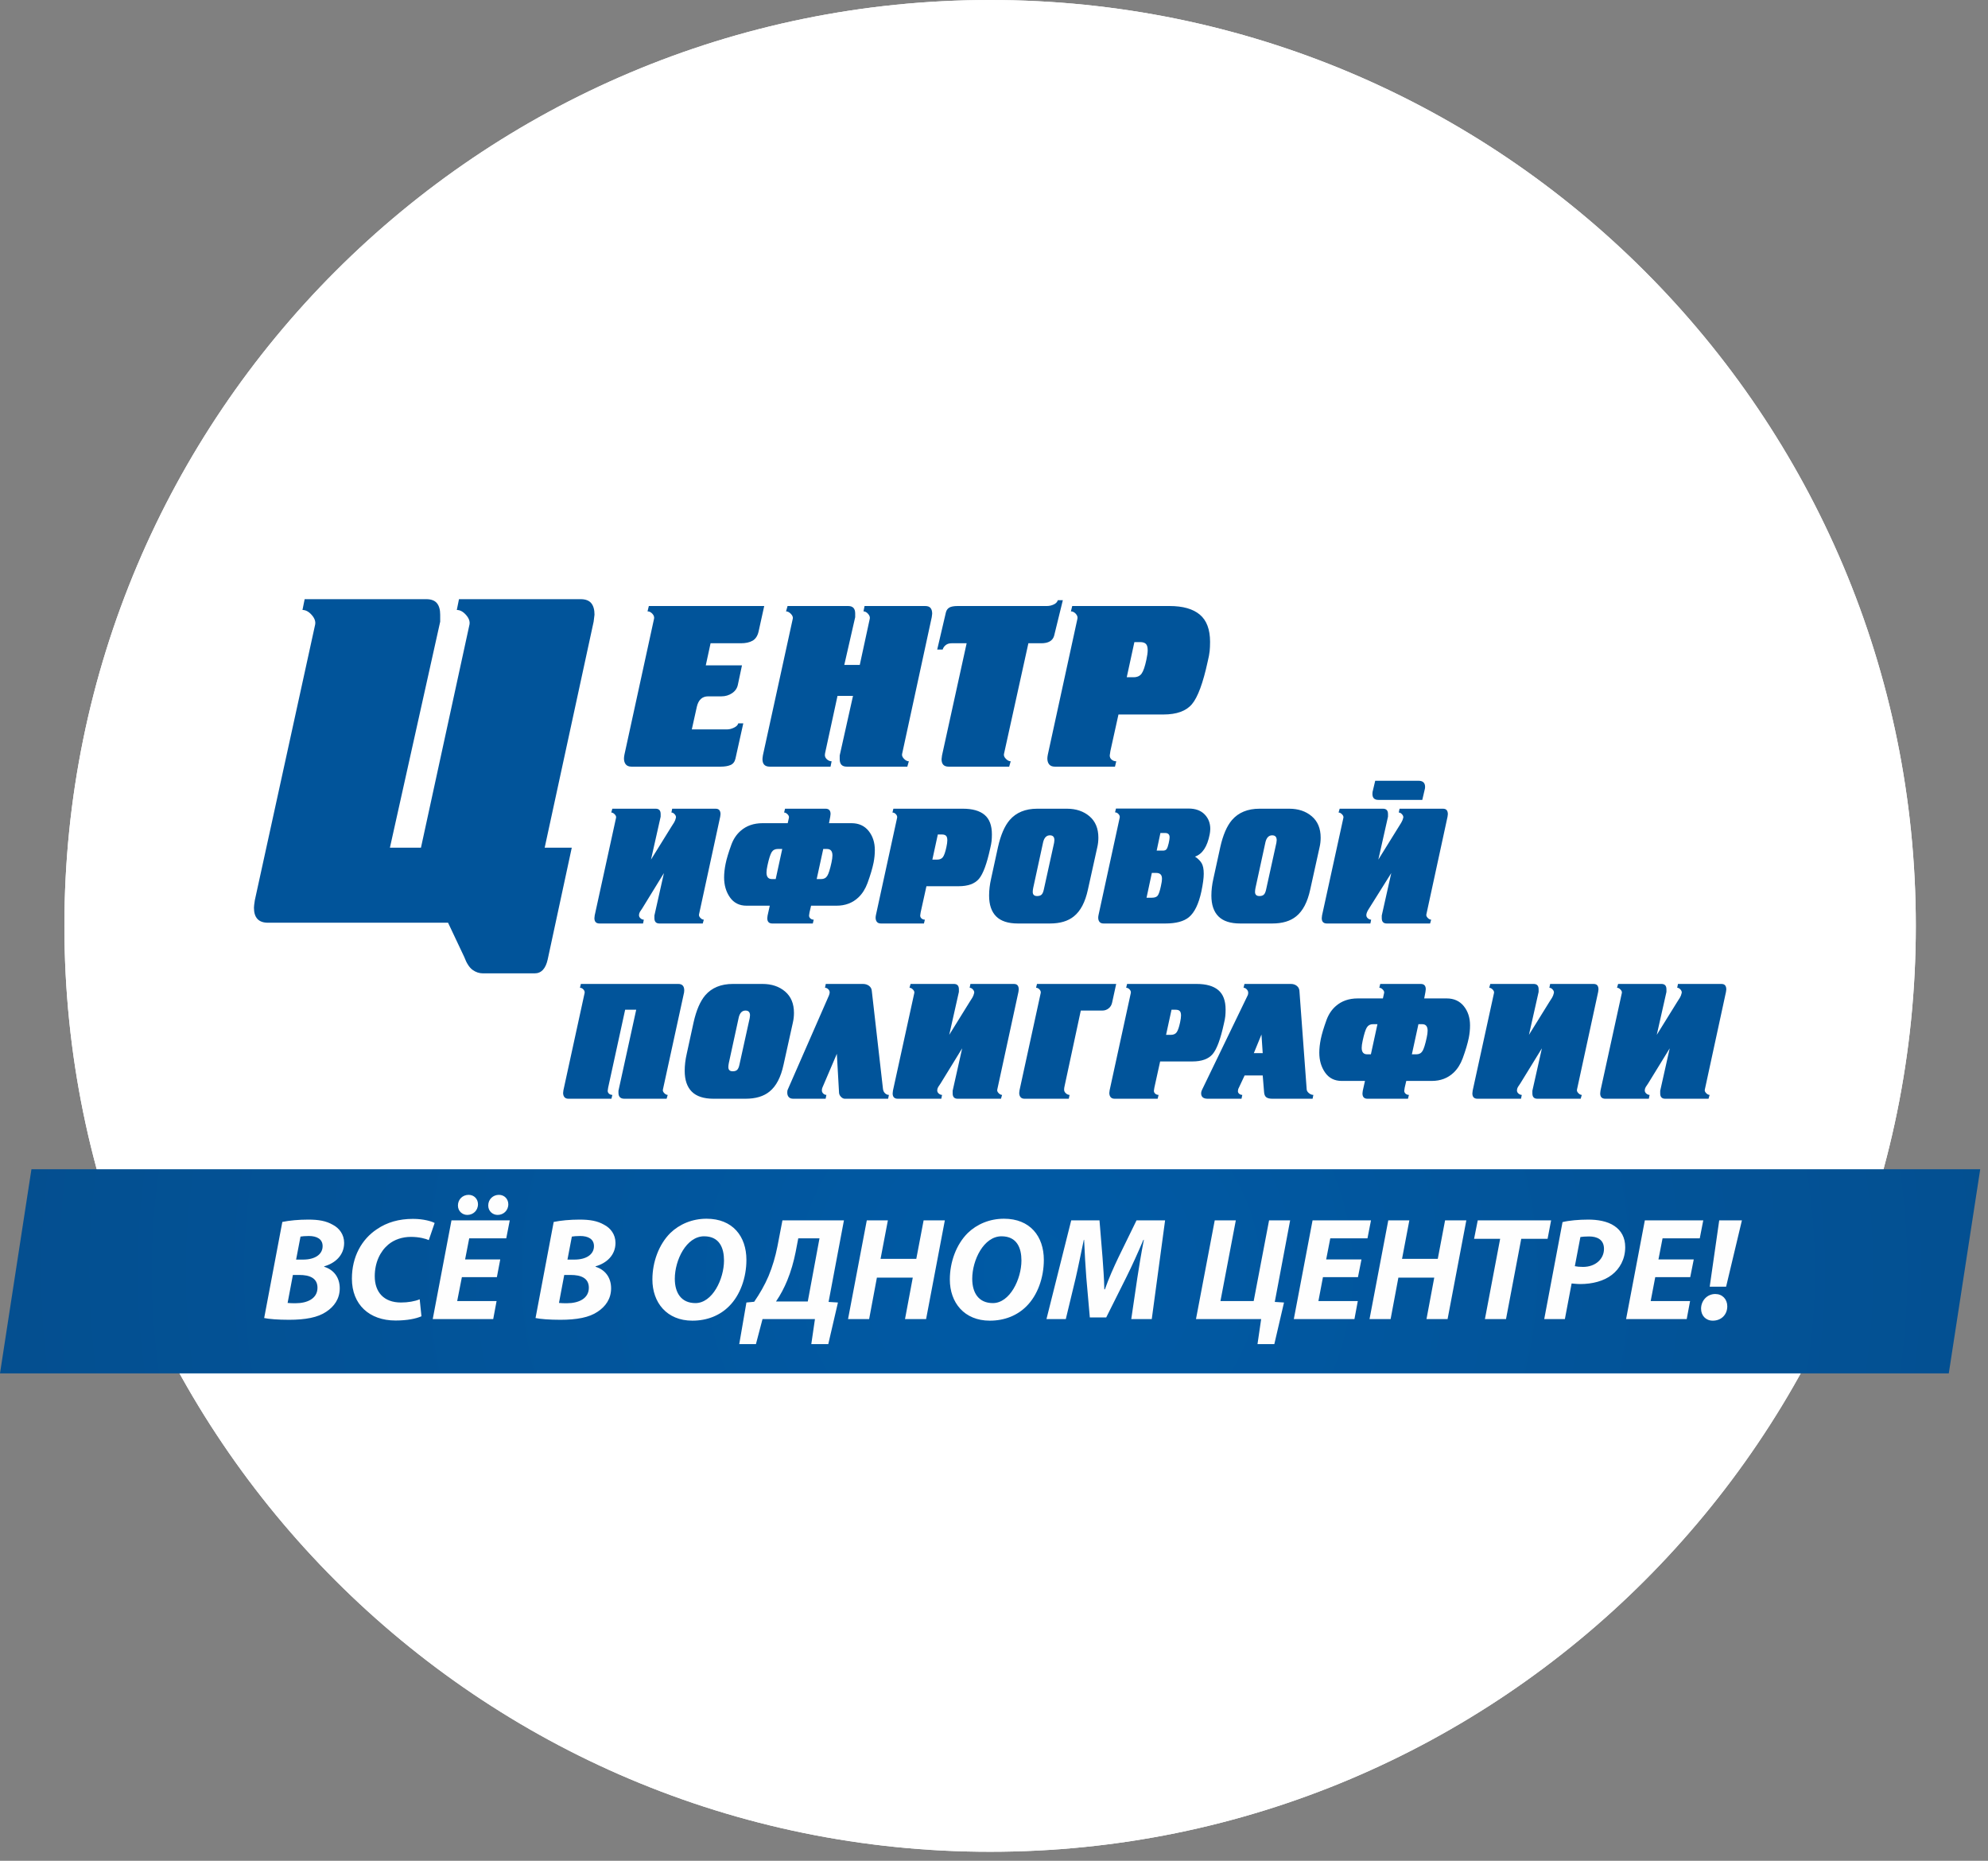
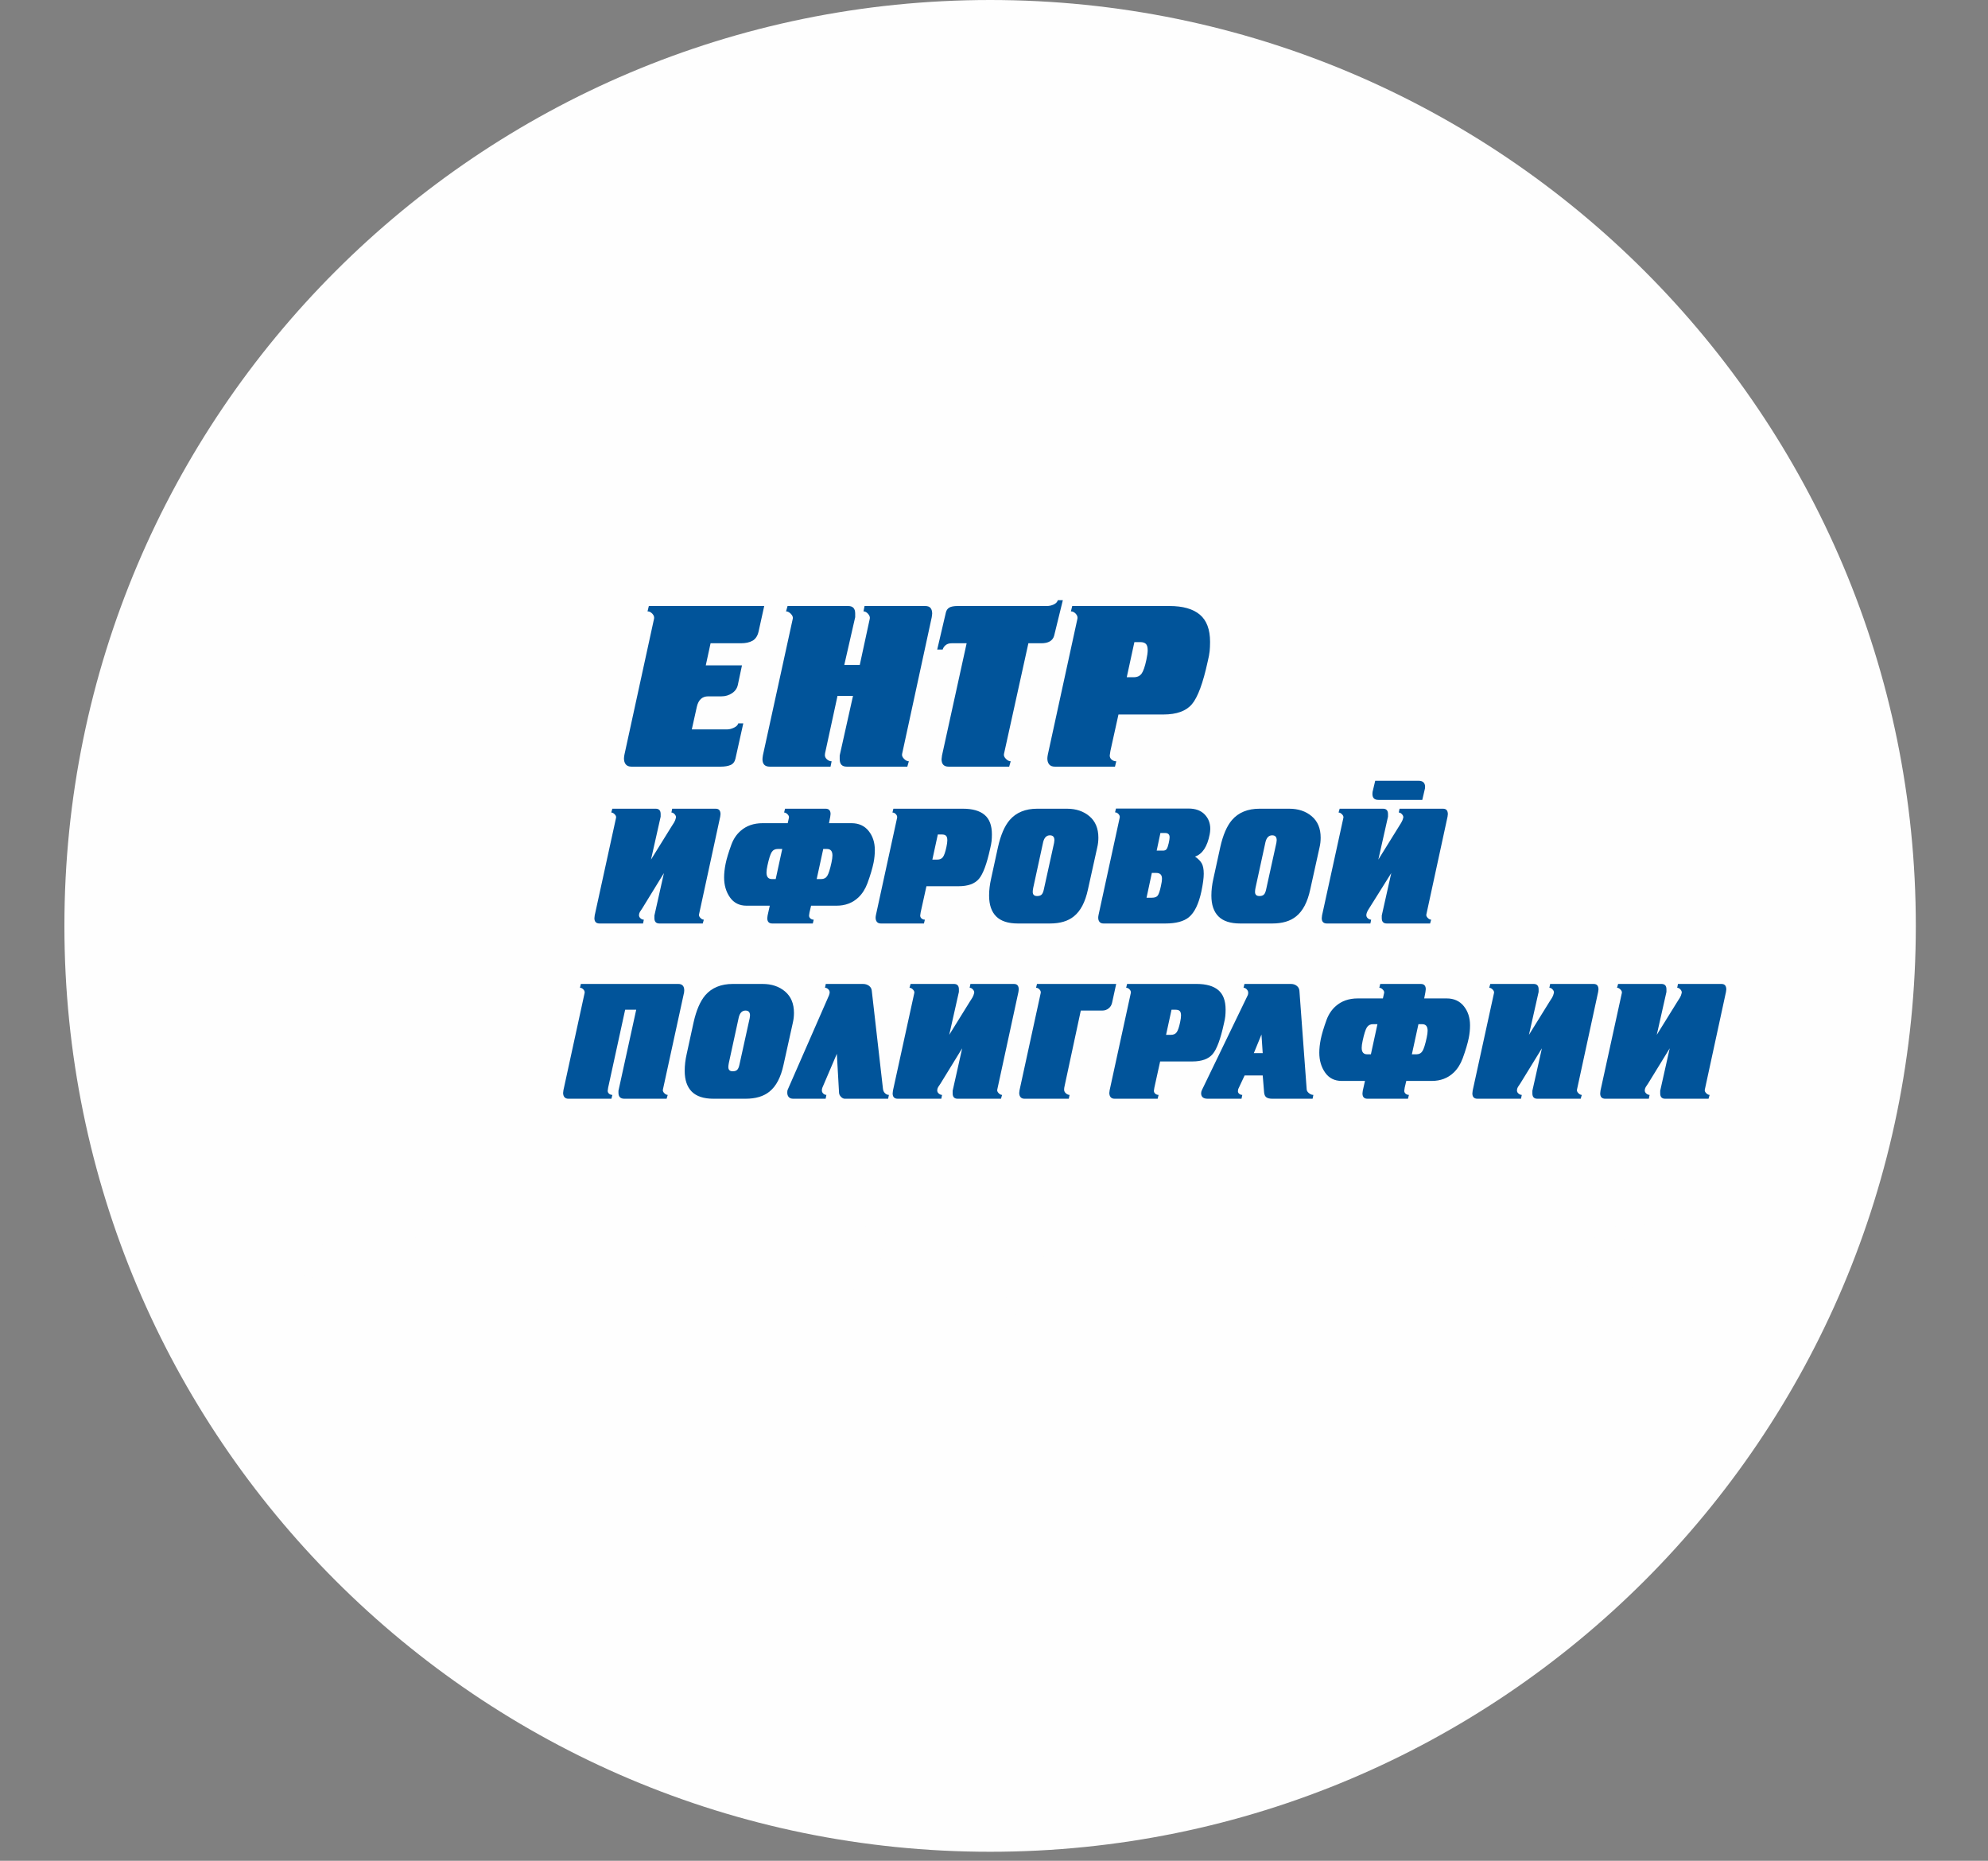
<svg xmlns="http://www.w3.org/2000/svg" width="156" height="146" viewBox="0 0 156 146" fill="none">
  <rect x="0" y="0" width="156" height="146" fill="#808080" stroke="none" />
  <path d="M77.695 145.292C117.813 145.292 150.336 112.767 150.336 72.646C150.336 32.525 117.813 0 77.695 0C37.577 0 5.054 32.525 5.054 72.646C5.054 112.767 37.577 145.292 77.695 145.292Z" fill="#FEFEFE" />
-   <path d="M77.695 145.292C117.813 145.292 150.336 112.767 150.336 72.646C150.336 32.525 117.813 0 77.695 0C37.577 0 5.054 32.525 5.054 72.646C5.054 112.767 37.577 145.292 77.695 145.292Z" fill="white" />
-   <path fill-rule="evenodd" clip-rule="evenodd" d="M155.39 91.739H2.467L0 107.755H152.923L155.39 91.739Z" fill="url(#paint0_radial)" />
  <path d="M50.915 47.549H59.969L59.525 49.558C59.445 49.899 59.288 50.136 59.054 50.271C58.819 50.404 58.514 50.471 58.138 50.471H55.759L55.383 52.206H58.223L57.898 53.74C57.841 54.008 57.69 54.224 57.445 54.389C57.2 54.553 56.923 54.636 56.615 54.636H55.57C55.103 54.636 54.806 54.91 54.68 55.458L54.287 57.229H57.06C57.231 57.229 57.411 57.184 57.599 57.092C57.787 57.001 57.898 56.888 57.933 56.754H58.327L57.71 59.531C57.653 59.774 57.524 59.939 57.325 60.024C57.126 60.109 56.872 60.152 56.563 60.152H49.545C49.352 60.152 49.206 60.094 49.109 59.979C49.012 59.863 48.964 59.707 48.964 59.512C48.964 59.44 48.975 59.342 48.998 59.22L51.326 48.535C51.349 48.401 51.303 48.273 51.189 48.151C51.075 48.03 50.949 47.969 50.812 47.969L50.915 47.549ZM66.936 54.599H65.72L64.745 59.093L64.728 59.238C64.728 59.373 64.785 59.488 64.899 59.586C65.013 59.683 65.133 59.731 65.258 59.731L65.173 60.152H60.398C60.021 60.152 59.832 59.956 59.832 59.567C59.832 59.506 59.844 59.403 59.867 59.257L62.212 48.535C62.235 48.414 62.183 48.289 62.058 48.16C61.932 48.033 61.807 47.969 61.681 47.969L61.801 47.549H66.559C66.925 47.549 67.107 47.743 67.107 48.133C67.107 48.182 67.107 48.279 67.107 48.425L66.252 52.17H67.467L68.254 48.535C68.276 48.414 68.231 48.289 68.117 48.16C68.003 48.033 67.883 47.969 67.758 47.969L67.843 47.549H72.602C72.795 47.549 72.936 47.6 73.021 47.704C73.107 47.808 73.149 47.957 73.149 48.151L73.115 48.425L70.787 59.165C70.764 59.287 70.816 59.412 70.941 59.54C71.067 59.668 71.192 59.731 71.318 59.731L71.198 60.152H66.439C66.075 60.152 65.892 59.956 65.892 59.567C65.892 59.518 65.892 59.422 65.892 59.275L66.936 54.599ZM75.151 47.549H82.153C82.335 47.549 82.512 47.509 82.683 47.43C82.854 47.351 82.963 47.238 83.008 47.092H83.402L82.717 49.887C82.603 50.276 82.266 50.471 81.707 50.471H80.698L78.781 59.165C78.757 59.287 78.809 59.412 78.935 59.54C79.06 59.668 79.186 59.731 79.311 59.731L79.191 60.152H74.433C74.068 60.152 73.885 59.956 73.885 59.567C73.885 59.518 73.897 59.422 73.92 59.275L75.853 50.471H74.672C74.49 50.471 74.338 50.517 74.219 50.608C74.099 50.7 74.016 50.818 73.971 50.964H73.544L74.227 48.042C74.273 47.871 74.364 47.746 74.501 47.667C74.638 47.589 74.855 47.549 75.151 47.549ZM84.138 47.549H91.772C92.822 47.549 93.615 47.774 94.151 48.224C94.687 48.675 94.955 49.388 94.955 50.362C94.955 50.629 94.944 50.873 94.922 51.092C94.898 51.312 94.848 51.585 94.767 51.914C94.402 53.595 93.991 54.706 93.535 55.247C93.079 55.79 92.331 56.06 91.293 56.06H87.767L87.133 58.928L87.082 59.275C87.082 59.409 87.133 59.518 87.236 59.604C87.339 59.689 87.459 59.731 87.595 59.731L87.493 60.152H82.769C82.574 60.152 82.429 60.094 82.332 59.979C82.235 59.863 82.187 59.707 82.187 59.512C82.187 59.44 82.198 59.342 82.221 59.22L84.549 48.535C84.572 48.401 84.526 48.273 84.412 48.151C84.298 48.03 84.172 47.969 84.035 47.969L84.138 47.549ZM89.016 50.38L88.417 53.137H88.948C89.233 53.137 89.444 53.044 89.581 52.855C89.718 52.666 89.843 52.304 89.957 51.768C90.025 51.451 90.06 51.202 90.06 51.019C90.06 50.775 90.012 50.608 89.915 50.517C89.818 50.426 89.672 50.38 89.478 50.38H89.016Z" fill="#01549A" />
  <path d="M131.024 82.252L129.324 85.019C129.226 85.159 129.165 85.25 129.14 85.293C129.091 85.381 129.066 85.468 129.066 85.555C129.066 85.65 129.107 85.733 129.189 85.803C129.271 85.872 129.356 85.907 129.445 85.907L129.385 86.208H125.972C125.703 86.208 125.568 86.068 125.568 85.79C125.568 85.747 125.576 85.672 125.592 85.568L127.269 77.906C127.285 77.819 127.249 77.729 127.158 77.638C127.069 77.546 126.979 77.501 126.889 77.501L126.975 77.201H130.375C130.637 77.201 130.767 77.34 130.767 77.618C130.767 77.653 130.767 77.723 130.767 77.827L130.008 81.195L131.611 78.611C131.684 78.497 131.753 78.389 131.819 78.285C131.884 78.18 131.933 78.053 131.965 77.906C131.982 77.819 131.949 77.729 131.868 77.638C131.786 77.546 131.701 77.501 131.611 77.501L131.672 77.201H135.073C135.211 77.201 135.311 77.237 135.372 77.311C135.433 77.386 135.464 77.492 135.464 77.632L135.439 77.827L133.776 85.502C133.759 85.589 133.796 85.678 133.886 85.77C133.976 85.862 134.066 85.907 134.155 85.907L134.07 86.208H130.669C130.408 86.208 130.278 86.068 130.278 85.79C130.278 85.755 130.278 85.685 130.278 85.581L131.024 82.252ZM120.994 82.252L119.293 85.019C119.196 85.159 119.135 85.25 119.109 85.293C119.061 85.381 119.036 85.468 119.036 85.555C119.036 85.65 119.077 85.733 119.158 85.803C119.24 85.872 119.326 85.907 119.416 85.907L119.354 86.208H115.941C115.672 86.208 115.538 86.068 115.538 85.79C115.538 85.747 115.546 85.672 115.562 85.568L117.237 77.906C117.254 77.819 117.218 77.729 117.128 77.638C117.038 77.546 116.948 77.501 116.859 77.501L116.945 77.201H120.345C120.607 77.201 120.737 77.34 120.737 77.618C120.737 77.653 120.737 77.723 120.737 77.827L119.978 81.195L121.58 78.611C121.654 78.497 121.723 78.389 121.789 78.285C121.853 78.18 121.903 78.053 121.935 77.906C121.952 77.819 121.92 77.729 121.837 77.638C121.756 77.546 121.67 77.501 121.58 77.501L121.642 77.201H125.042C125.181 77.201 125.281 77.237 125.342 77.311C125.403 77.386 125.434 77.492 125.434 77.632L125.409 77.827L123.745 85.502C123.729 85.589 123.766 85.678 123.856 85.77C123.945 85.862 124.035 85.907 124.124 85.907L124.039 86.208H120.639C120.377 86.208 120.247 86.068 120.247 85.79C120.247 85.755 120.247 85.685 120.247 85.581L120.994 82.252ZM107.575 82.722L108.089 80.359H107.734C107.522 80.359 107.363 80.444 107.257 80.614C107.151 80.784 107.041 81.134 106.927 81.665C106.878 81.891 106.853 82.074 106.853 82.213C106.853 82.553 106.996 82.722 107.281 82.722H107.575ZM111.305 80.359L110.791 82.722H111.147C111.358 82.722 111.517 82.638 111.624 82.467C111.729 82.298 111.839 81.948 111.954 81.417C112.003 81.191 112.027 81.008 112.027 80.869C112.027 80.529 111.885 80.359 111.599 80.359H111.305ZM106.938 85.581L107.11 84.811H105.287C104.725 84.811 104.29 84.593 103.985 84.158C103.679 83.722 103.526 83.201 103.526 82.592C103.526 82.27 103.565 81.915 103.643 81.528C103.721 81.141 103.873 80.634 104.101 80.007C104.264 79.571 104.505 79.216 104.823 78.937C105.279 78.536 105.854 78.337 106.548 78.337H108.517L108.614 77.906C108.631 77.819 108.594 77.729 108.504 77.638C108.415 77.546 108.325 77.501 108.235 77.501L108.309 77.201H111.489C111.751 77.201 111.881 77.34 111.881 77.618C111.881 77.653 111.872 77.723 111.856 77.827L111.759 78.337H113.52C114.09 78.337 114.538 78.539 114.865 78.943C115.191 79.348 115.355 79.85 115.355 80.451C115.355 80.773 115.322 81.1 115.257 81.43C115.167 81.874 115.008 82.409 114.779 83.036C114.608 83.497 114.372 83.871 114.07 84.158C113.614 84.593 113.039 84.811 112.345 84.811H110.351L110.229 85.333L110.193 85.581C110.193 85.677 110.229 85.755 110.302 85.817C110.375 85.877 110.461 85.907 110.559 85.907L110.486 86.208H107.306C107.044 86.208 106.914 86.068 106.914 85.79C106.914 85.755 106.922 85.685 106.938 85.581ZM98.988 81.169L98.389 82.631H99.086L98.988 81.169ZM103 86.208H99.844C99.632 86.208 99.475 86.17 99.373 86.097C99.271 86.023 99.212 85.894 99.196 85.712L99.086 84.38H97.667L97.165 85.45C97.157 85.477 97.153 85.498 97.153 85.515C97.153 85.533 97.149 85.568 97.141 85.62C97.141 85.699 97.175 85.766 97.245 85.823C97.314 85.879 97.394 85.907 97.484 85.907L97.422 86.208H94.768C94.425 86.208 94.254 86.064 94.254 85.777C94.254 85.699 94.274 85.616 94.315 85.529L97.911 78.088C97.936 78.036 97.948 77.971 97.948 77.892C97.948 77.797 97.909 77.707 97.832 77.625C97.755 77.543 97.671 77.501 97.581 77.501L97.654 77.201H101.299C101.487 77.201 101.646 77.255 101.777 77.364C101.908 77.473 101.973 77.627 101.973 77.827L102.535 85.45C102.535 85.563 102.592 85.668 102.707 85.764C102.821 85.86 102.938 85.907 103.061 85.907L103 86.208ZM91.93 79.225L91.502 81.195H91.881C92.085 81.195 92.236 81.127 92.334 80.993C92.432 80.858 92.522 80.599 92.603 80.216C92.652 79.99 92.676 79.812 92.676 79.681C92.676 79.507 92.641 79.387 92.572 79.322C92.503 79.257 92.399 79.225 92.261 79.225H91.93ZM88.444 77.201H93.9C94.65 77.201 95.217 77.362 95.6 77.684C95.983 78.006 96.174 78.515 96.174 79.211C96.174 79.402 96.167 79.577 96.15 79.733C96.134 79.89 96.097 80.086 96.04 80.32C95.779 81.521 95.485 82.316 95.16 82.703C94.833 83.09 94.299 83.283 93.557 83.283H91.037L90.585 85.333L90.547 85.581C90.547 85.677 90.585 85.755 90.658 85.817C90.731 85.877 90.817 85.907 90.915 85.907L90.842 86.208H87.465C87.326 86.208 87.223 86.166 87.153 86.084C87.084 86.001 87.049 85.89 87.049 85.751C87.049 85.699 87.058 85.629 87.074 85.542L88.737 77.906C88.754 77.81 88.721 77.719 88.64 77.632C88.558 77.544 88.468 77.501 88.37 77.501L88.444 77.201ZM84.811 79.29L83.539 85.215C83.514 85.311 83.502 85.407 83.502 85.502C83.502 85.608 83.549 85.701 83.643 85.784C83.736 85.867 83.832 85.907 83.93 85.907L83.869 86.208H80.395C80.257 86.208 80.153 86.166 80.084 86.084C80.014 86.001 79.979 85.89 79.979 85.751C79.979 85.699 79.988 85.629 80.003 85.542L81.667 77.906C81.683 77.81 81.651 77.719 81.569 77.632C81.487 77.544 81.398 77.501 81.3 77.501L81.374 77.201H87.588L87.269 78.663C87.229 78.854 87.137 79.007 86.994 79.12C86.851 79.233 86.686 79.29 86.499 79.29H84.811ZM75.502 82.252L73.802 85.019C73.704 85.159 73.643 85.25 73.618 85.293C73.57 85.381 73.545 85.468 73.545 85.555C73.545 85.65 73.586 85.733 73.667 85.803C73.749 85.872 73.834 85.907 73.925 85.907L73.864 86.208H70.451C70.181 86.208 70.047 86.068 70.047 85.79C70.047 85.747 70.055 85.672 70.071 85.568L71.747 77.906C71.764 77.819 71.727 77.729 71.637 77.638C71.547 77.546 71.458 77.501 71.368 77.501L71.454 77.201H74.855C75.115 77.201 75.245 77.34 75.245 77.618C75.245 77.653 75.245 77.723 75.245 77.827L74.487 81.195L76.089 78.611C76.163 78.497 76.232 78.389 76.297 78.285C76.363 78.18 76.412 78.053 76.445 77.906C76.461 77.819 76.428 77.729 76.347 77.638C76.265 77.546 76.179 77.501 76.089 77.501L76.151 77.201H79.551C79.69 77.201 79.79 77.237 79.85 77.311C79.912 77.386 79.942 77.492 79.942 77.632L79.918 77.827L78.254 85.502C78.238 85.589 78.275 85.678 78.365 85.77C78.454 85.862 78.544 85.907 78.634 85.907L78.548 86.208H75.148C74.887 86.208 74.756 86.068 74.756 85.79C74.756 85.755 74.756 85.685 74.756 85.581L75.502 82.252ZM68.408 77.723L69.288 85.438C69.305 85.576 69.357 85.69 69.448 85.777C69.537 85.864 69.639 85.907 69.753 85.907L69.692 86.208H66.291C66.185 86.208 66.084 86.155 65.985 86.051C65.887 85.946 65.839 85.833 65.839 85.712L65.668 82.683L64.53 85.346C64.505 85.407 64.493 85.477 64.493 85.555C64.493 85.65 64.53 85.733 64.603 85.803C64.677 85.872 64.758 85.907 64.848 85.907L64.787 86.208H62.242C62.087 86.208 61.971 86.163 61.894 86.077C61.817 85.99 61.778 85.877 61.778 85.737C61.778 85.633 61.786 85.561 61.802 85.522C61.819 85.483 61.831 85.455 61.839 85.438L65.044 78.115C65.085 78.011 65.105 77.928 65.105 77.867C65.105 77.771 65.066 77.686 64.989 77.612C64.912 77.538 64.828 77.501 64.738 77.501L64.799 77.201H67.71C67.898 77.201 68.057 77.249 68.187 77.344C68.318 77.44 68.391 77.567 68.408 77.723ZM57.974 79.812L57.19 83.414C57.166 83.536 57.154 83.64 57.154 83.728C57.154 83.944 57.268 84.054 57.497 84.054C57.652 84.054 57.768 84.017 57.845 83.943C57.922 83.868 57.982 83.736 58.022 83.545L58.83 79.877C58.846 79.772 58.854 79.703 58.854 79.668C58.854 79.415 58.736 79.29 58.499 79.29C58.239 79.29 58.063 79.463 57.974 79.812ZM57.509 77.201H59.833C60.551 77.201 61.142 77.399 61.607 77.795C62.071 78.191 62.303 78.75 62.303 79.472C62.303 79.733 62.275 79.985 62.218 80.229L61.484 83.545C61.272 84.528 60.906 85.228 60.383 85.646C59.926 86.02 59.299 86.208 58.499 86.208H55.992C55.226 86.208 54.657 86.023 54.286 85.653C53.915 85.283 53.729 84.736 53.729 84.014C53.729 83.588 53.782 83.144 53.888 82.683L54.426 80.216C54.639 79.268 54.944 78.558 55.344 78.088C55.857 77.497 56.578 77.201 57.509 77.201ZM49.924 79.225H49.056L47.723 85.333L47.686 85.581C47.686 85.677 47.723 85.755 47.796 85.817C47.87 85.877 47.955 85.907 48.053 85.907L47.98 86.208H44.604C44.466 86.208 44.361 86.166 44.292 86.084C44.223 86.001 44.188 85.89 44.188 85.751C44.188 85.699 44.196 85.629 44.212 85.542L45.876 77.906C45.892 77.81 45.86 77.719 45.778 77.632C45.696 77.544 45.607 77.501 45.509 77.501L45.582 77.201H53.227C53.537 77.201 53.693 77.371 53.693 77.71C53.693 77.779 53.688 77.831 53.68 77.867L52.016 85.502C52 85.589 52.037 85.678 52.127 85.77C52.216 85.862 52.306 85.907 52.396 85.907L52.31 86.208H48.995C48.686 86.208 48.531 86.051 48.531 85.737C48.531 85.668 48.531 85.616 48.531 85.581L49.924 79.225Z" fill="#01549A" />
  <path d="M111.608 62.76H108.159C107.849 62.76 107.695 62.604 107.695 62.289C107.695 62.22 107.698 62.168 107.706 62.134L107.914 61.259H111.303C111.653 61.259 111.828 61.42 111.828 61.742C111.828 61.803 111.824 61.846 111.816 61.872L111.608 62.76ZM109.174 68.503L107.364 71.388C107.267 71.553 107.217 71.693 107.217 71.806C107.217 71.902 107.258 71.984 107.339 72.054C107.421 72.123 107.507 72.158 107.596 72.158L107.535 72.458H104.122C103.853 72.458 103.719 72.319 103.719 72.04C103.719 71.998 103.727 71.923 103.743 71.819L105.419 64.157C105.435 64.07 105.399 63.98 105.308 63.889C105.219 63.798 105.129 63.752 105.039 63.752L105.125 63.452H108.525C108.787 63.452 108.917 63.591 108.917 63.869C108.917 63.904 108.917 63.974 108.917 64.078L108.159 67.446L109.957 64.548C110.03 64.427 110.083 64.296 110.116 64.157C110.132 64.07 110.1 63.98 110.018 63.889C109.937 63.798 109.851 63.752 109.762 63.752L109.823 63.452H113.223C113.362 63.452 113.461 63.488 113.523 63.563C113.583 63.637 113.614 63.743 113.614 63.882L113.59 64.078L111.926 71.754C111.91 71.84 111.947 71.93 112.036 72.021C112.126 72.113 112.216 72.158 112.305 72.158L112.22 72.458H108.82C108.558 72.458 108.428 72.319 108.428 72.04C108.428 72.006 108.428 71.936 108.428 71.832L109.174 68.503ZM99.304 66.063L98.52 69.665C98.496 69.787 98.483 69.891 98.483 69.979C98.483 70.195 98.598 70.305 98.826 70.305C98.981 70.305 99.097 70.268 99.174 70.194C99.252 70.12 99.311 69.987 99.352 69.796L100.159 66.128C100.176 66.023 100.183 65.954 100.183 65.919C100.183 65.666 100.065 65.54 99.829 65.54C99.568 65.54 99.392 65.715 99.304 66.063ZM98.838 63.452H101.162C101.879 63.452 102.471 63.65 102.935 64.046C103.401 64.442 103.633 65.001 103.633 65.723C103.633 65.984 103.605 66.236 103.547 66.48L102.814 69.796C102.601 70.779 102.235 71.479 101.713 71.897C101.256 72.271 100.628 72.458 99.829 72.458H97.321C96.555 72.458 95.986 72.274 95.615 71.904C95.244 71.534 95.058 70.988 95.058 70.265C95.058 69.839 95.112 69.395 95.217 68.934L95.756 66.466C95.968 65.518 96.273 64.809 96.674 64.34C97.187 63.748 97.909 63.452 98.838 63.452ZM90.765 66.741H91.254C91.393 66.741 91.49 66.7 91.547 66.617C91.605 66.534 91.658 66.384 91.707 66.167C91.755 65.949 91.78 65.793 91.78 65.697C91.78 65.471 91.662 65.358 91.425 65.358H91.059L90.765 66.741ZM89.97 70.436H90.386C90.605 70.436 90.759 70.381 90.844 70.272C90.93 70.163 91.013 69.917 91.095 69.534C91.152 69.291 91.181 69.091 91.181 68.934C91.181 68.638 91.03 68.491 90.728 68.491H90.386L89.97 70.436ZM87.572 63.439H93.26C93.806 63.439 94.228 63.591 94.526 63.896C94.824 64.201 94.972 64.583 94.972 65.044C94.972 65.114 94.967 65.192 94.954 65.279C94.942 65.367 94.932 65.431 94.923 65.475C94.736 66.432 94.353 67.011 93.774 67.211C94.01 67.368 94.183 67.54 94.294 67.727C94.404 67.914 94.459 68.19 94.459 68.556C94.459 68.886 94.397 69.347 94.275 69.939C94.063 70.923 93.737 71.597 93.296 71.963C92.897 72.293 92.281 72.458 91.45 72.458H86.593C86.455 72.458 86.351 72.417 86.282 72.335C86.212 72.252 86.178 72.141 86.178 72.002C86.178 71.95 86.186 71.879 86.203 71.793L87.866 64.144C87.882 64.048 87.849 63.956 87.768 63.869C87.687 63.783 87.596 63.739 87.499 63.739L87.572 63.439ZM81.859 66.063L81.077 69.665C81.052 69.787 81.04 69.891 81.04 69.979C81.04 70.195 81.154 70.305 81.382 70.305C81.537 70.305 81.653 70.268 81.732 70.194C81.809 70.12 81.868 69.987 81.909 69.796L82.716 66.128C82.732 66.023 82.74 65.954 82.74 65.919C82.74 65.666 82.622 65.54 82.386 65.54C82.125 65.54 81.949 65.715 81.859 66.063ZM81.395 63.452H83.719C84.437 63.452 85.027 63.65 85.493 64.046C85.957 64.442 86.19 65.001 86.19 65.723C86.19 65.984 86.162 66.236 86.104 66.48L85.37 69.796C85.158 70.779 84.792 71.479 84.27 71.897C83.812 72.271 83.185 72.458 82.386 72.458H79.878C79.112 72.458 78.543 72.274 78.172 71.904C77.801 71.534 77.615 70.988 77.615 70.265C77.615 69.839 77.669 69.395 77.774 68.934L78.312 66.466C78.524 65.518 78.831 64.809 79.23 64.34C79.743 63.748 80.465 63.452 81.395 63.452ZM73.591 65.475L73.163 67.446H73.542C73.746 67.446 73.897 67.379 73.995 67.243C74.092 67.109 74.182 66.85 74.264 66.466C74.313 66.24 74.337 66.063 74.337 65.932C74.337 65.758 74.302 65.638 74.233 65.573C74.164 65.508 74.059 65.475 73.921 65.475H73.591ZM70.105 63.452H75.56C76.31 63.452 76.878 63.613 77.26 63.935C77.644 64.257 77.835 64.766 77.835 65.462C77.835 65.653 77.827 65.827 77.811 65.984C77.794 66.141 77.758 66.337 77.701 66.572C77.439 67.773 77.146 68.566 76.82 68.954C76.494 69.341 75.96 69.534 75.218 69.534H72.698L72.245 71.584L72.209 71.832C72.209 71.928 72.245 72.006 72.319 72.067C72.392 72.127 72.477 72.158 72.576 72.158L72.502 72.458H69.126C68.988 72.458 68.883 72.417 68.814 72.335C68.745 72.252 68.71 72.141 68.71 72.002C68.71 71.95 68.718 71.879 68.735 71.793L70.398 64.157C70.414 64.061 70.381 63.969 70.3 63.882C70.219 63.796 70.129 63.752 70.031 63.752L70.105 63.452ZM60.87 68.973L61.383 66.611H61.029C60.817 66.611 60.657 66.695 60.551 66.865C60.446 67.035 60.336 67.385 60.221 67.916C60.172 68.143 60.148 68.325 60.148 68.464C60.148 68.804 60.291 68.973 60.576 68.973H60.87ZM64.601 66.611L64.086 68.973H64.441C64.653 68.973 64.812 68.889 64.918 68.718C65.024 68.549 65.135 68.199 65.249 67.668C65.297 67.442 65.322 67.259 65.322 67.12C65.322 66.78 65.179 66.611 64.894 66.611H64.601ZM60.234 71.832L60.405 71.062H58.582C58.02 71.062 57.585 70.844 57.28 70.409C56.974 69.974 56.821 69.452 56.821 68.843C56.821 68.521 56.86 68.166 56.937 67.779C57.014 67.391 57.167 66.885 57.396 66.258C57.558 65.823 57.8 65.466 58.118 65.188C58.574 64.787 59.149 64.588 59.842 64.588H61.812L61.909 64.157C61.925 64.07 61.889 63.98 61.799 63.889C61.709 63.798 61.62 63.752 61.53 63.752L61.603 63.452H64.784C65.045 63.452 65.175 63.591 65.175 63.869C65.175 63.904 65.167 63.974 65.15 64.078L65.053 64.588H66.814C67.385 64.588 67.834 64.79 68.16 65.194C68.486 65.599 68.649 66.101 68.649 66.702C68.649 67.024 68.616 67.35 68.551 67.681C68.461 68.125 68.303 68.66 68.074 69.287C67.903 69.747 67.667 70.122 67.364 70.409C66.908 70.844 66.333 71.062 65.64 71.062H63.646L63.524 71.584L63.487 71.832C63.487 71.928 63.524 72.006 63.597 72.067C63.67 72.127 63.756 72.158 63.854 72.158L63.781 72.458H60.601C60.339 72.458 60.209 72.319 60.209 72.04C60.209 72.006 60.217 71.936 60.234 71.832ZM52.099 68.503L50.399 71.27C50.301 71.41 50.24 71.501 50.215 71.545C50.167 71.632 50.142 71.718 50.142 71.806C50.142 71.902 50.183 71.984 50.264 72.054C50.346 72.123 50.431 72.158 50.522 72.158L50.46 72.458H47.048C46.778 72.458 46.644 72.319 46.644 72.04C46.644 71.998 46.652 71.923 46.668 71.819L48.344 64.157C48.36 64.07 48.324 63.98 48.234 63.889C48.144 63.798 48.054 63.752 47.965 63.752L48.05 63.452H51.451C51.712 63.452 51.842 63.591 51.842 63.869C51.842 63.904 51.842 63.974 51.842 64.078L51.084 67.446L52.686 64.862C52.76 64.748 52.829 64.64 52.894 64.536C52.959 64.431 53.009 64.304 53.041 64.157C53.058 64.07 53.025 63.98 52.944 63.889C52.862 63.798 52.776 63.752 52.686 63.752L52.747 63.452H56.148C56.287 63.452 56.387 63.488 56.447 63.563C56.509 63.637 56.539 63.743 56.539 63.882L56.515 64.078L54.851 71.754C54.835 71.84 54.873 71.93 54.962 72.021C55.051 72.113 55.141 72.158 55.23 72.158L55.145 72.458H51.745C51.483 72.458 51.352 72.319 51.352 72.04C51.352 72.006 51.352 71.936 51.352 71.832L52.099 68.503Z" fill="#01549A" />
-   <path d="M30.597 66.511H33.033L36.841 48.999C36.886 48.753 36.795 48.502 36.566 48.244C36.337 47.987 36.097 47.858 35.846 47.858L36.017 47.011H45.554C45.942 47.011 46.223 47.116 46.395 47.325C46.566 47.533 46.651 47.833 46.651 48.227L46.583 48.778L42.741 66.511H44.867L42.981 75.267C42.821 76.003 42.477 76.371 41.952 76.371H37.904C37.607 76.371 37.332 76.279 37.08 76.095C36.829 75.911 36.612 75.574 36.429 75.083L35.16 72.398H21.026C20.294 72.398 19.928 72.005 19.928 71.22C19.928 71.122 19.951 70.926 19.997 70.632L24.731 48.999C24.776 48.753 24.685 48.502 24.456 48.244C24.228 47.987 23.987 47.858 23.736 47.858L23.907 47.011H33.444C33.833 47.011 34.113 47.116 34.285 47.325C34.456 47.533 34.542 47.833 34.542 48.227V48.778L30.597 66.511Z" fill="#01549A" />
  <path d="M20.73 103.414C21.11 103.495 21.811 103.552 22.684 103.552C23.971 103.552 24.948 103.368 25.603 102.92C26.212 102.518 26.66 101.92 26.66 101.081C26.66 100.231 26.189 99.622 25.442 99.392V99.357C26.293 99.116 27.005 98.495 27.005 97.519C27.005 96.863 26.626 96.358 26.109 96.093C25.591 95.795 25.006 95.691 24.189 95.691C23.431 95.691 22.707 95.76 22.155 95.875L20.73 103.414ZM23.581 97.024C23.707 97.001 23.948 96.978 24.235 96.978C24.867 96.978 25.316 97.22 25.316 97.771C25.316 98.438 24.695 98.829 23.787 98.829H23.236L23.581 97.024ZM22.983 100.035H23.5C24.27 100.035 24.913 100.265 24.913 101.035C24.913 101.897 24.098 102.253 23.201 102.253C22.96 102.253 22.765 102.253 22.569 102.23L22.983 100.035ZM32.934 101.943C32.555 102.104 32.015 102.196 31.464 102.196C30.108 102.196 29.407 101.369 29.407 100.139C29.407 99.059 29.832 98.185 30.475 97.645C30.946 97.254 31.578 97.047 32.245 97.047C32.911 97.047 33.429 97.197 33.647 97.3L34.106 95.956C33.877 95.829 33.245 95.634 32.406 95.634C31.314 95.634 30.372 95.898 29.567 96.45C28.395 97.231 27.614 98.587 27.614 100.323C27.614 102.357 28.981 103.609 31.038 103.609C31.969 103.609 32.659 103.46 33.072 103.276L32.934 101.943ZM39.255 98.817H36.497L36.819 97.162H39.726L40.002 95.749H35.428L33.957 103.495H38.703L38.967 102.081H35.876L36.244 100.208H38.99L39.255 98.817ZM36.669 95.324C37.117 95.324 37.508 94.99 37.508 94.485C37.508 94.082 37.209 93.749 36.773 93.749C36.313 93.749 35.934 94.094 35.934 94.588C35.934 95.036 36.29 95.324 36.669 95.324ZM39.048 95.324C39.496 95.324 39.887 94.99 39.887 94.485C39.887 94.082 39.588 93.749 39.151 93.749C38.692 93.749 38.312 94.094 38.312 94.588C38.312 95.036 38.669 95.324 39.048 95.324ZM42.024 103.414C42.403 103.495 43.104 103.552 43.978 103.552C45.265 103.552 46.241 103.368 46.896 102.92C47.506 102.518 47.954 101.92 47.954 101.081C47.954 100.231 47.483 99.622 46.736 99.392V99.357C47.586 99.116 48.298 98.495 48.298 97.519C48.298 96.863 47.919 96.358 47.402 96.093C46.885 95.795 46.299 95.691 45.483 95.691C44.725 95.691 44.001 95.76 43.449 95.875L42.024 103.414ZM44.874 97.024C45.001 97.001 45.242 96.978 45.529 96.978C46.161 96.978 46.609 97.22 46.609 97.771C46.609 98.438 45.989 98.829 45.081 98.829H44.529L44.874 97.024ZM44.276 100.035H44.794C45.564 100.035 46.207 100.265 46.207 101.035C46.207 101.897 45.391 102.253 44.495 102.253C44.254 102.253 44.058 102.253 43.863 102.23L44.276 100.035ZM54.331 103.621C55.504 103.621 56.492 103.207 57.204 102.495C58.078 101.633 58.572 100.254 58.572 98.852C58.572 97.001 57.492 95.622 55.446 95.622C54.32 95.622 53.32 96.047 52.596 96.749C51.712 97.633 51.194 99.001 51.194 100.392C51.194 102.196 52.32 103.621 54.331 103.621ZM54.573 102.242C53.447 102.242 52.953 101.426 52.953 100.334C52.953 98.863 53.86 97.001 55.251 97.001C56.469 97.001 56.813 97.932 56.813 98.897C56.813 100.357 55.906 102.242 54.573 102.242ZM61.399 95.749L61.008 97.783C60.847 98.599 60.617 99.38 60.307 100.127C60.008 100.828 59.617 101.506 59.181 102.138L58.572 102.196L58.009 105.46H59.319L59.836 103.495H63.95L63.663 105.46H64.996L65.754 102.196L65.019 102.15L66.225 95.749H61.399ZM62.64 97.162H64.306L63.387 102.116H60.893C61.249 101.598 61.537 101.047 61.778 100.46C62.065 99.76 62.284 98.99 62.433 98.243L62.64 97.162ZM68.018 95.749L66.547 103.495H68.202L68.811 100.242H71.626L71.017 103.495H72.672L74.143 95.749H72.477L71.902 98.771H69.098L69.673 95.749H68.018ZM77.671 103.621C78.843 103.621 79.831 103.207 80.543 102.495C81.417 101.633 81.911 100.254 81.911 98.852C81.911 97.001 80.831 95.622 78.785 95.622C77.659 95.622 76.659 96.047 75.935 96.749C75.05 97.633 74.534 99.001 74.534 100.392C74.534 102.196 75.66 103.621 77.671 103.621ZM77.912 102.242C76.786 102.242 76.292 101.426 76.292 100.334C76.292 98.863 77.199 97.001 78.59 97.001C79.808 97.001 80.153 97.932 80.153 98.897C80.153 100.357 79.245 102.242 77.912 102.242ZM90.38 103.495L91.426 95.749H89.185L87.748 98.691C87.415 99.392 87.001 100.3 86.703 101.162H86.657C86.645 100.3 86.565 99.415 86.519 98.691L86.278 95.749H84.06L82.118 103.495H83.635L84.404 100.3C84.6 99.461 84.83 98.3 85.048 97.277H85.071C85.117 98.311 85.174 99.38 85.243 100.231L85.519 103.368H86.806L88.392 100.196C88.817 99.346 89.3 98.277 89.725 97.277H89.76C89.541 98.392 89.369 99.461 89.242 100.3L88.771 103.495H90.38ZM95.321 95.749L93.85 103.495H98.964L98.677 105.46H99.998L100.757 102.196L100.033 102.15L101.239 95.749H99.585L98.378 102.081H95.77L96.976 95.749H95.321ZM106.836 98.817H104.066L104.388 97.162H107.307L107.583 95.749H102.998L101.527 103.495H106.284L106.548 102.081H103.457L103.813 100.208H106.56L106.836 98.817ZM108.939 95.749L107.468 103.495H109.123L109.732 100.242H112.547L111.938 103.495H113.593L115.064 95.749H113.397L112.823 98.771H110.019L110.593 95.749H108.939ZM116.523 103.495H118.178L119.373 97.197H121.441L121.717 95.749H115.96L115.673 97.197H117.718L116.523 103.495ZM121.177 103.495H122.797L123.326 100.702C123.498 100.713 123.728 100.748 124.004 100.748C124.946 100.748 125.854 100.518 126.486 100.024C127.084 99.564 127.532 98.817 127.532 97.852C127.532 97.105 127.221 96.553 126.693 96.197C126.13 95.806 125.337 95.691 124.636 95.691C123.889 95.691 123.119 95.76 122.613 95.887L121.177 103.495ZM124.015 97.059C124.153 97.036 124.383 97.013 124.693 97.013C125.325 97.013 125.866 97.254 125.866 97.99C125.866 98.771 125.211 99.403 124.222 99.403C123.935 99.403 123.751 99.38 123.579 99.346L124.015 97.059ZM132.91 98.817H130.14L130.462 97.162H133.381L133.657 95.749H129.072L127.601 103.495H132.358L132.622 102.081H129.531L129.888 100.208H132.634L132.91 98.817ZM135.449 100.955L136.69 95.749H134.909L134.162 100.955H135.449ZM134.404 103.621C135.07 103.621 135.541 103.15 135.541 102.495C135.541 101.932 135.151 101.529 134.599 101.529C133.944 101.529 133.484 102.069 133.484 102.679C133.484 103.219 133.852 103.621 134.404 103.621Z" fill="#FEFEFE" />
  <defs>
    <radialGradient id="paint0_radial" cx="0" cy="0" r="1" gradientUnits="userSpaceOnUse" gradientTransform="translate(80.812 99.75) scale(87.71 77.873)">
      <stop stop-color="#005AA5" />
      <stop offset="1" stop-color="#044E8E" />
    </radialGradient>
  </defs>
</svg>